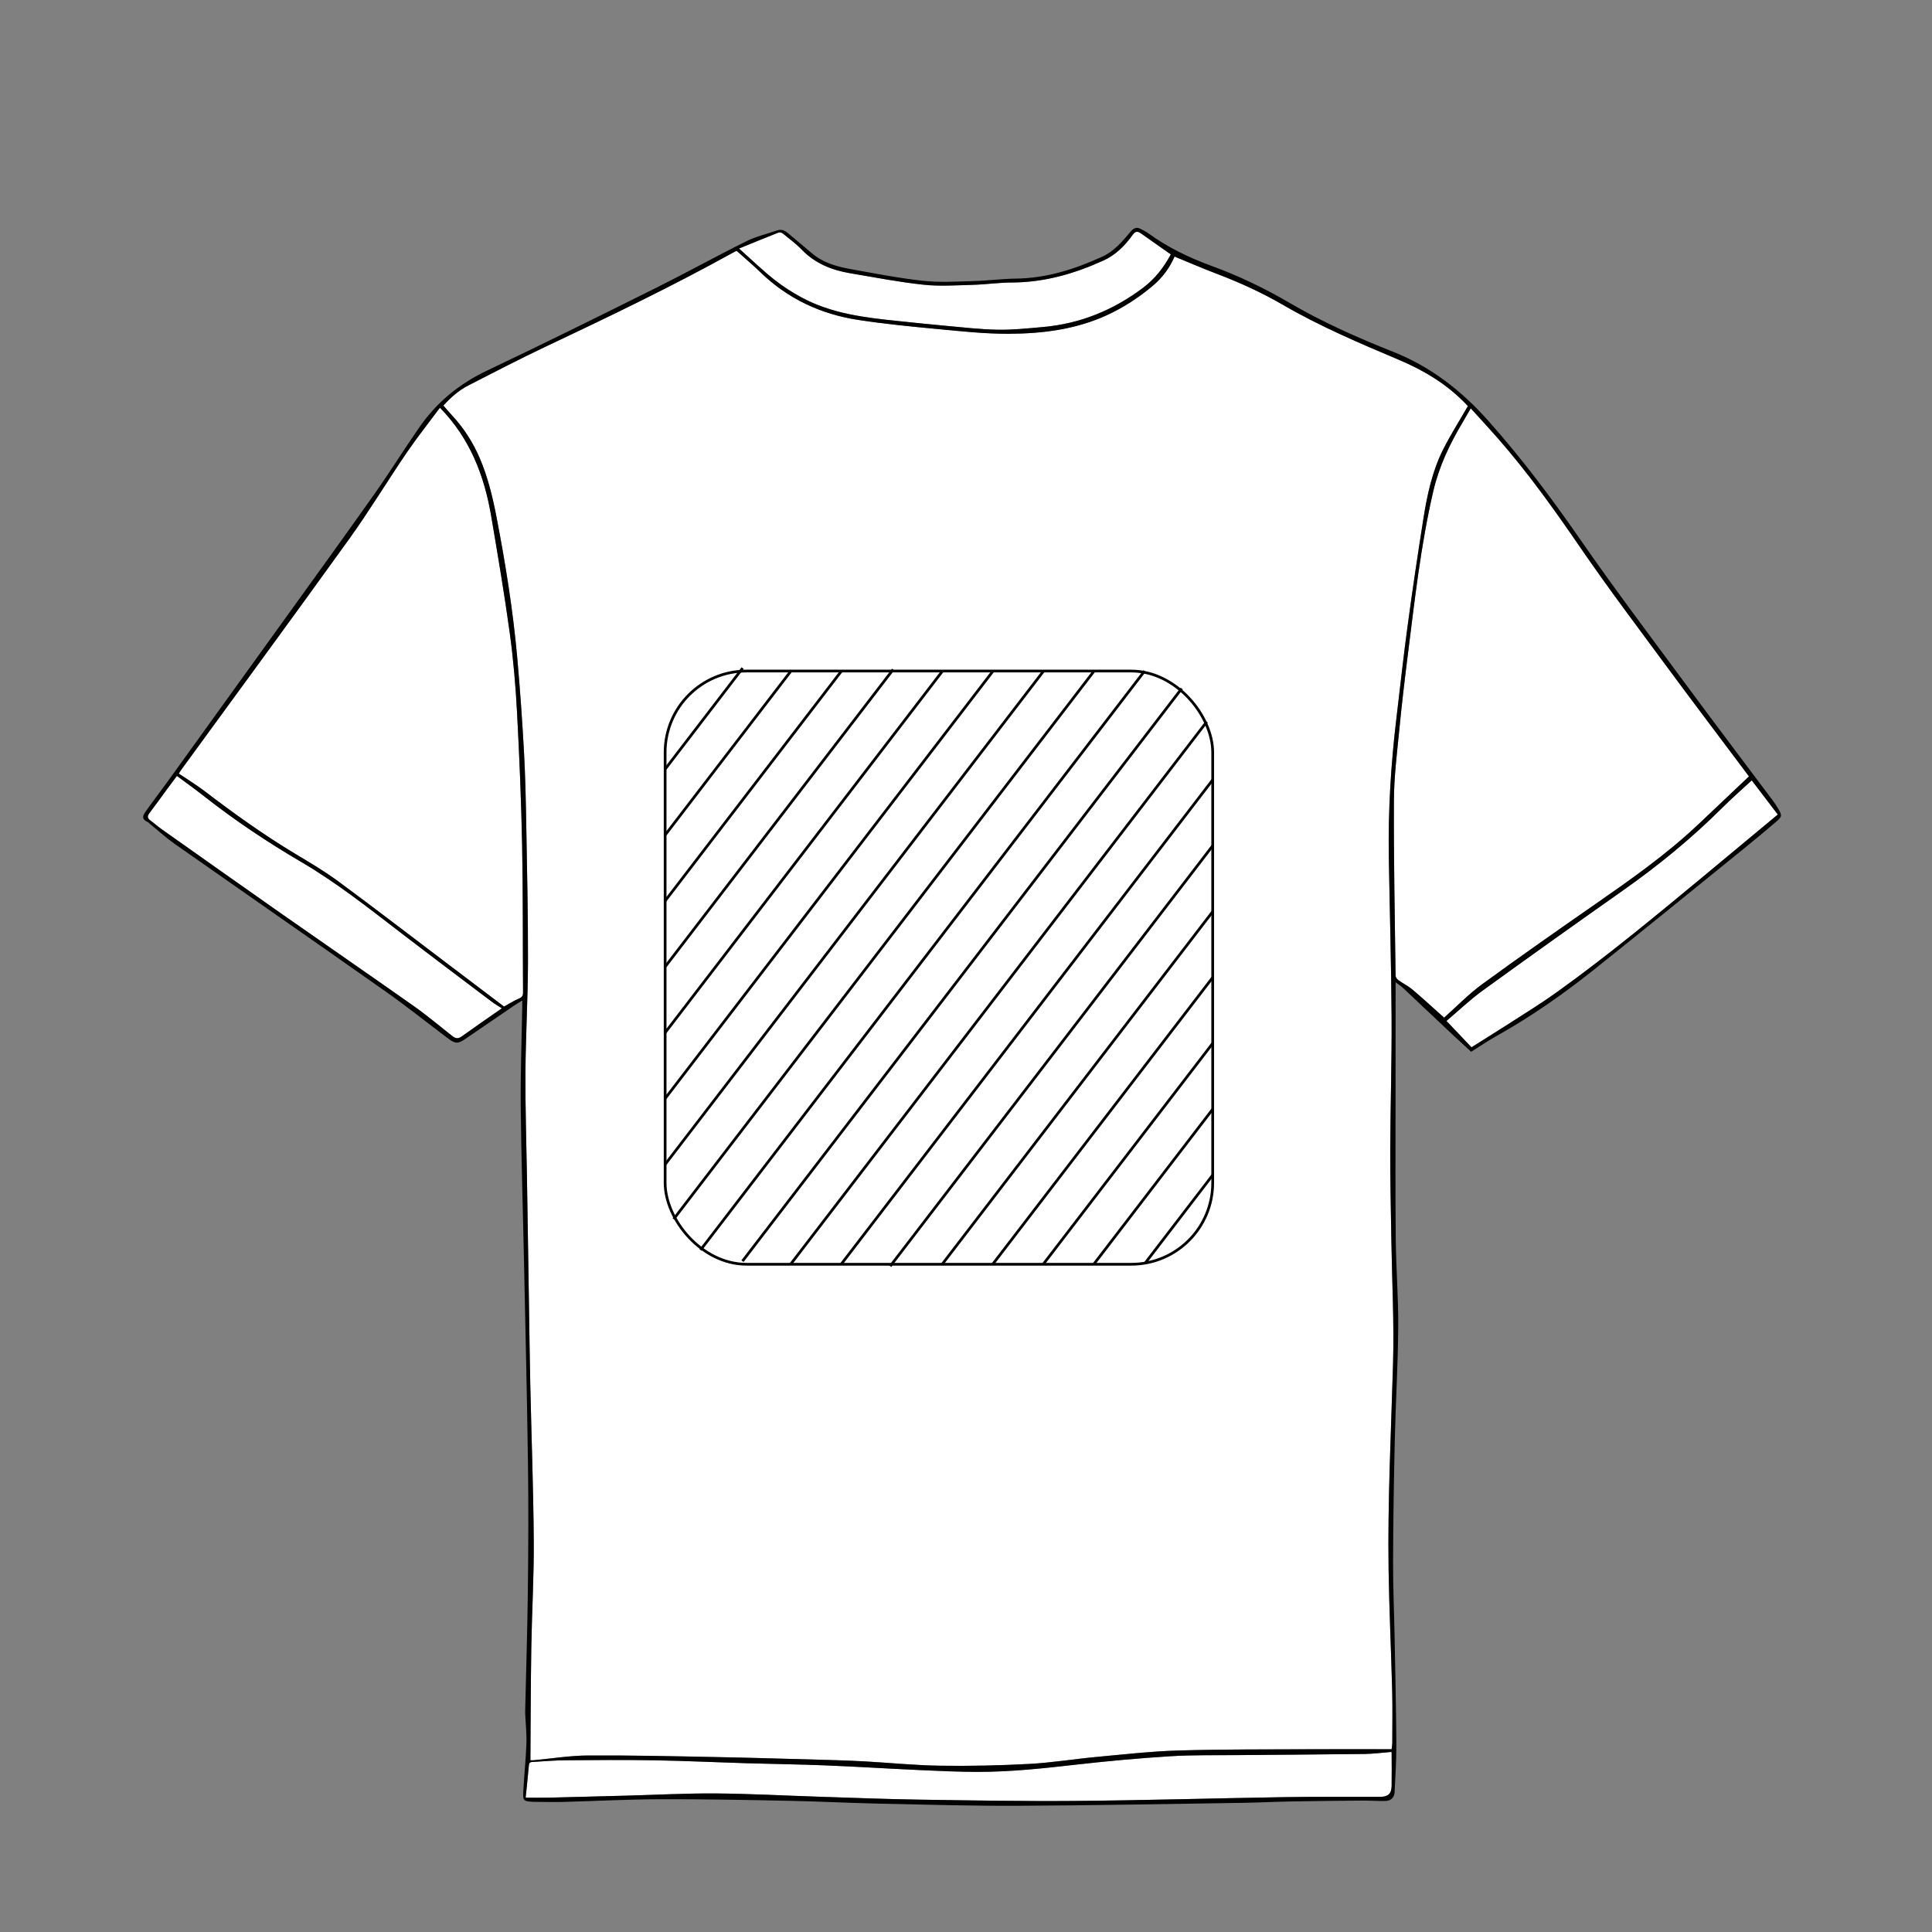
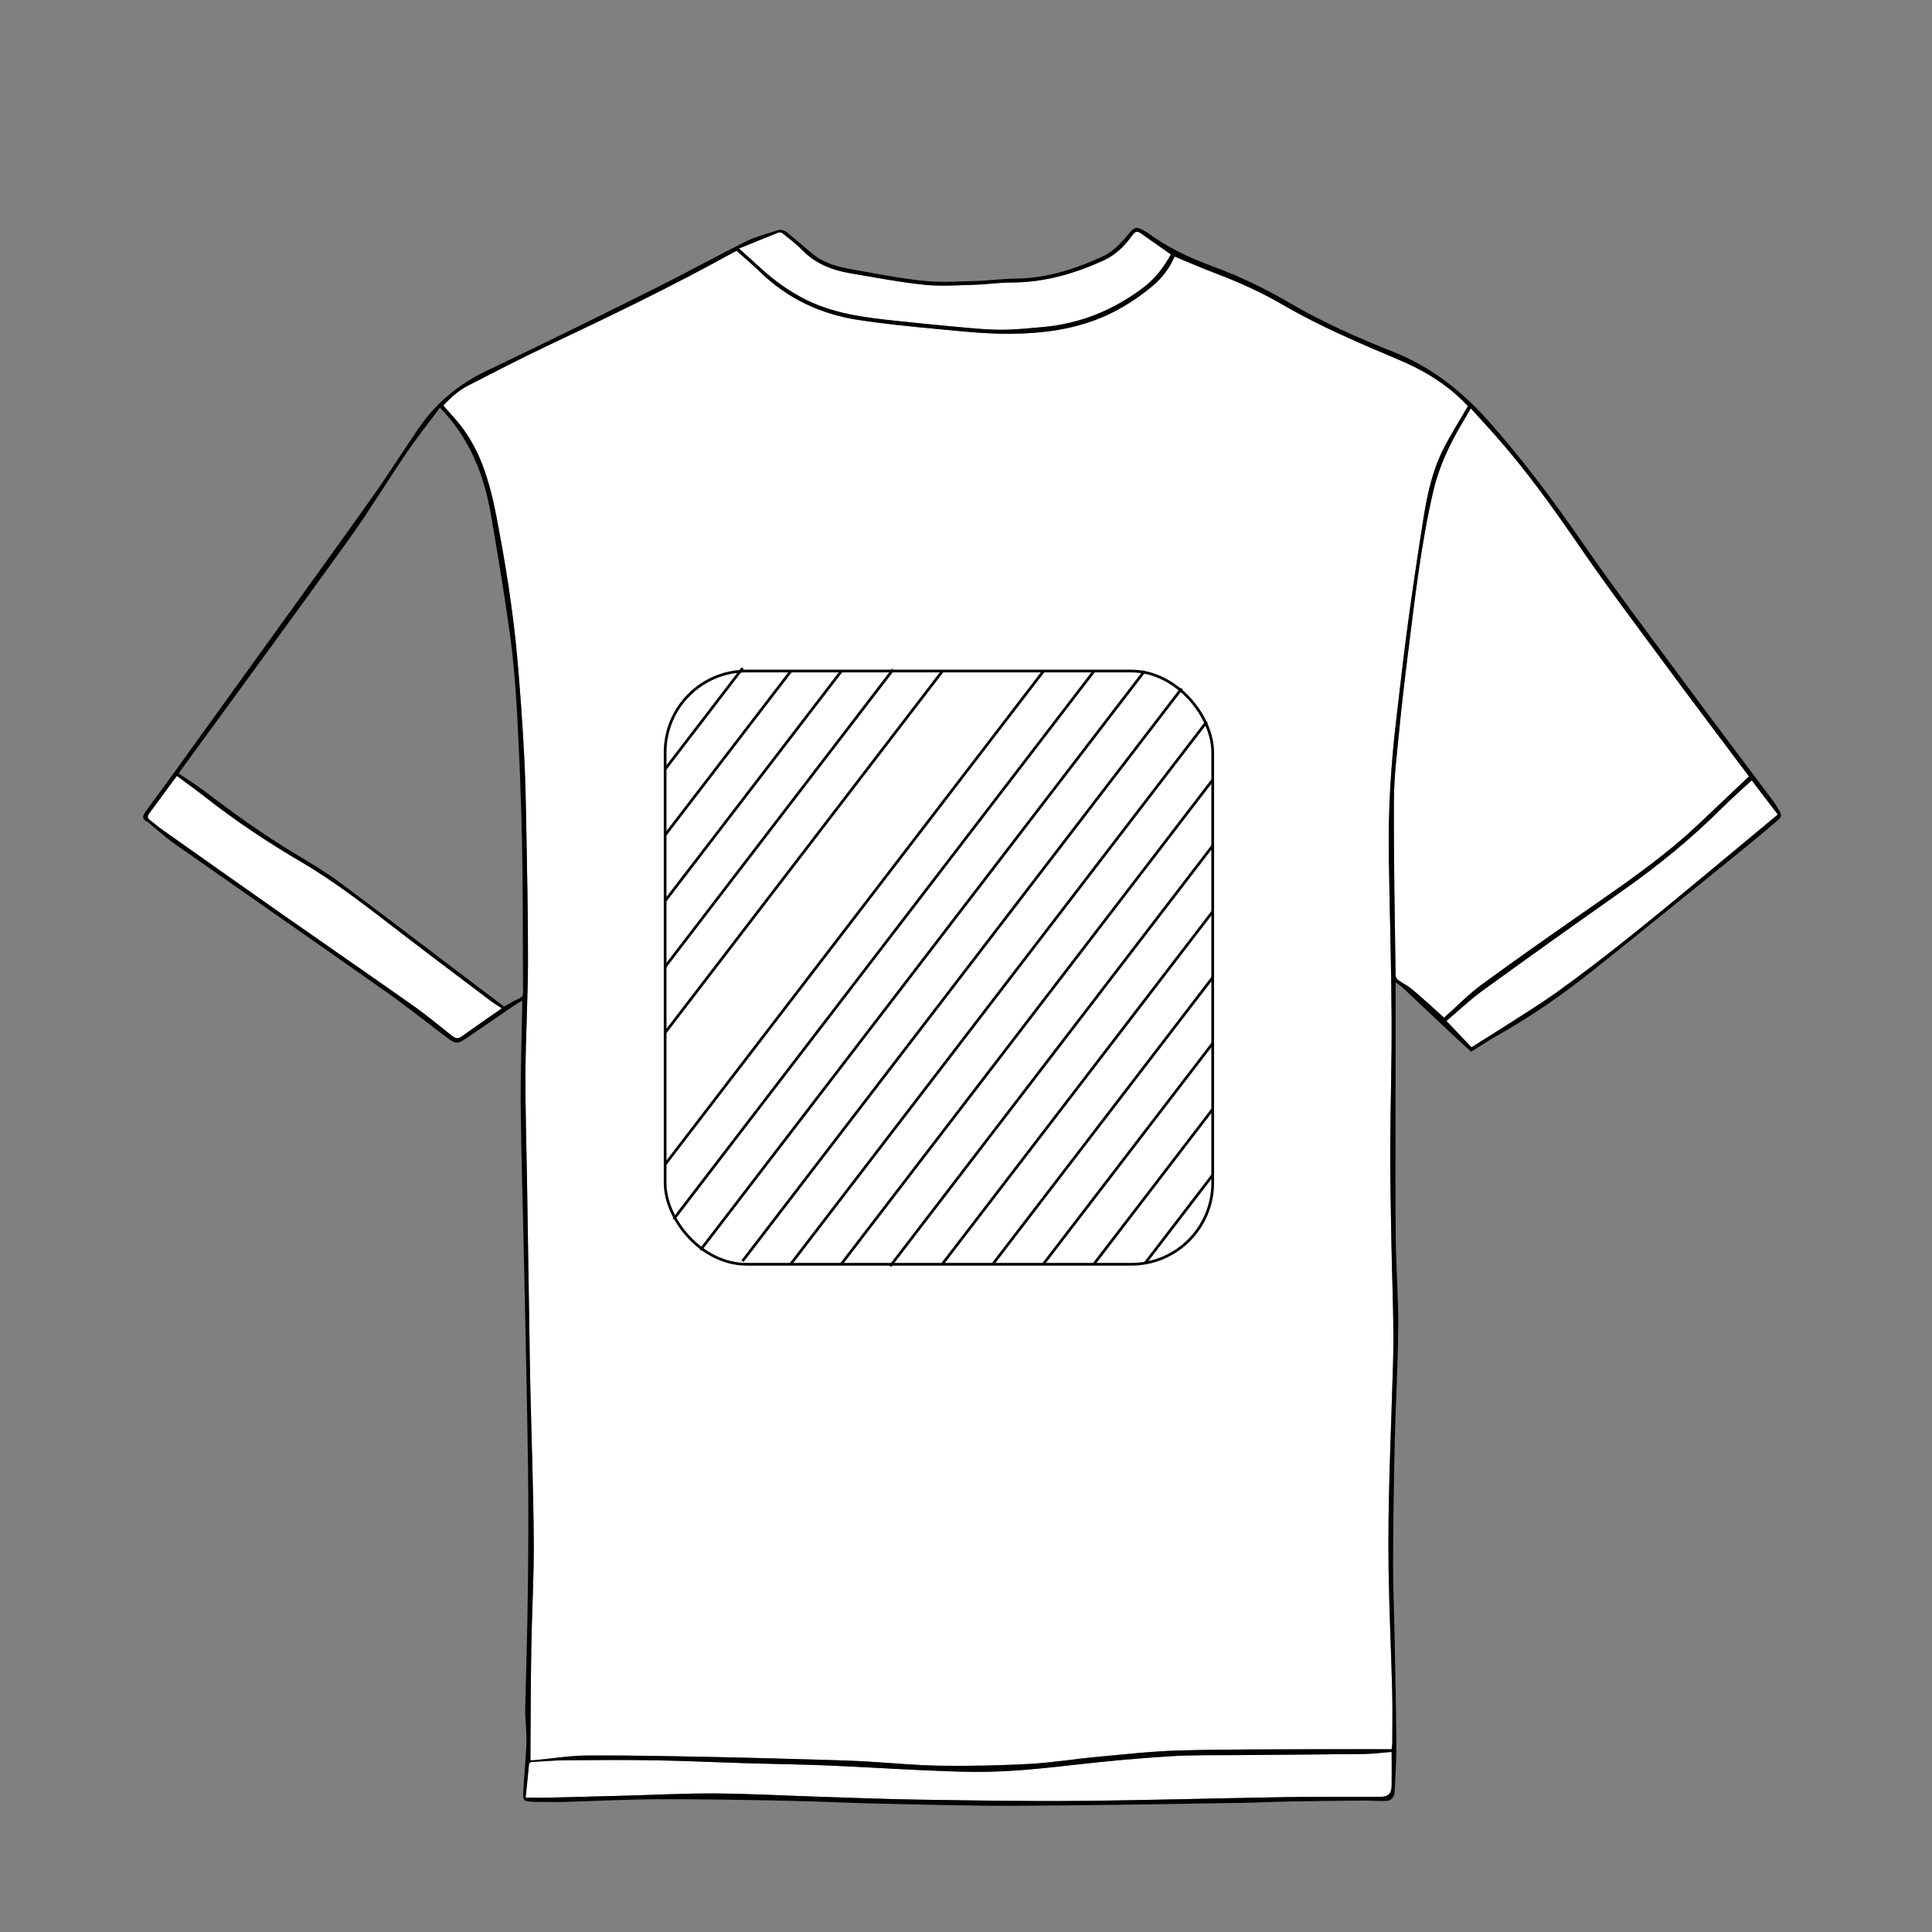
<svg xmlns="http://www.w3.org/2000/svg" version="1.1" viewBox="0 0 708.66 708.66">
  <rect x="0" y="0" width="708.66" height="708.66" fill="#808080" stroke="none" />
  <defs>
    <style>
      .cls-1 {
        fill: #fff;
      }

      .cls-2 {
        fill: none;
        stroke: #000;
        stroke-miterlimit: 10;
      }
    </style>
  </defs>
  <g>
    <g id="fond">
      <g>
        <path class="cls-1" d="M529.7,373.29c-3.66-3.26-7.54-6.84-11.56-10.26-1.6-1.36-3.56-2.3-5.27-3.54-.48-.35-.97-1.07-.98-1.62-.27-21.44-.71-42.88-.61-64.31.04-8.65,1.14-17.3,1.98-25.93.86-8.86,1.89-17.72,3.01-26.55,2.58-20.37,4.79-40.8,9.44-60.85,2.09-9.02,5.99-17.27,10.7-25.17.99-1.66,1.94-3.35,3.06-5.29,3.44,3.8,6.82,7.44,10.09,11.18,10.9,12.45,20.48,25.86,29.83,39.5,10.47,15.26,21.64,30.04,32.63,44.93,9.44,12.8,19.06,25.47,28.6,38.2.4.53.78,1.08.88,1.22-6.34,6-12.56,11.94-18.83,17.83-11.5,10.81-24.35,19.86-37.27,28.84-14.01,9.73-27.99,19.5-41.76,29.55-4.97,3.62-9.29,8.13-13.95,12.27Z" />
-         <path class="cls-1" d="M161.37,149.55c11.04,11.27,16.29,24.94,18.81,39.79,2.42,14.27,4.85,28.54,6.81,42.87,1.32,9.66,2.15,19.4,2.67,29.14.86,16.18,1.53,32.38,1.86,48.58.36,18.03.23,36.07.34,54.11,0,1.2-.34,1.76-1.52,2.25-1.93.81-3.72,1.98-5.44,2.93-6.81-5.15-13.58-10.27-20.35-15.4-13.46-10.18-26.83-20.47-40.41-30.49-5.06-3.74-10.53-6.96-15.93-10.2-11.52-6.92-22.41-14.72-33.07-22.87-3.02-2.31-6.28-4.29-9.57-6.52.2-.31.54-.86.91-1.37,20.55-28.21,41.23-56.33,61.6-84.66,7.43-10.34,14.03-21.27,21.2-31.8,3.85-5.65,8.13-11.01,12.1-16.35Z" />
        <path class="cls-1" d="M192.81,659.39c.41-4.01.86-7.98,1.2-11.95.1-1.18.84-1.14,1.64-1.18,3.88-.21,7.75-.57,11.63-.6,10.93-.08,21.86-.18,32.78.01,11.41.2,22.8.75,34.21,1.09,9.53.29,19.06.39,28.58.78,11.51.47,23.02,1.19,34.53,1.72,7.03.32,14.07.65,21.11.66,12.27.03,24.44-1.32,36.62-2.7,11.38-1.29,22.79-2.33,34.22-3.04,8.17-.51,16.38-.33,24.58-.41,15.55-.15,31.09-.22,46.64-.42,3.19-.04,6.38-.48,9.81-.75-.06-.13.1.06.1.25.02,4.07.08,8.14,0,12.21-.05,2.86-1.32,4-4.14,4.01-11.65.03-23.31-.08-34.96.11-25.44.41-50.87,1.17-76.3,1.39-19.37.17-38.74-.18-58.11-.47-12.2-.18-24.39-.68-36.58-1.07-12.62-.4-25.23-1.11-37.85-1.2-11.04-.08-22.08.52-33.12.82-9.4.25-18.81.51-28.21.73-2.75.06-5.5,0-8.37,0Z" />
        <path class="cls-1" d="M184.07,369.84c-4.95,3.46-9.94,6.9-14.87,10.42-1.35.96-2.34.51-3.42-.34-4.63-3.63-9.13-7.46-13.94-10.84-16.26-11.47-32.65-22.75-48.95-34.17-14.56-10.2-29.06-20.48-43.58-30.74-1.44-1.01-2.75-2.2-4.17-3.24-1.02-.75-1.23-1.48-.42-2.56,2.33-3.1,4.6-6.25,6.89-9.38,1.03-1.4,2.08-2.79,3.27-4.39,3.41,2.54,6.77,4.93,10,7.47,11.32,8.91,23.28,16.87,35.7,24.15,13.03,7.63,24.82,16.99,36.75,26.16,10.93,8.39,21.94,16.66,32.94,24.96,1.2.91,2.52,1.66,3.79,2.49Z" />
-         <path class="cls-1" d="M271.09,91.16c4.94-2.02,9.68-3.97,14.44-5.85.43-.17,1.2.02,1.58.32,2.35,1.91,4.82,3.72,6.91,5.89,4.91,5.11,11.04,7.57,17.82,8.71,8.95,1.51,17.89,3.25,26.91,4.21,5.99.64,12.11.2,18.17.04,4.79-.13,9.56-.85,14.34-.86,11.83-.03,22.85-3.24,33.49-8.06,4.49-2.04,7.86-5.45,10.68-9.38,1.02-1.42,1.84-1.43,3.11-.53,3.6,2.56,7.23,5.09,10.91,7.67-2.52,4.7-5.75,8.91-10.16,12.24-10.97,8.27-23.21,13.23-36.91,14.42-5.49.48-11.01,1.08-16.5.97-6.53-.13-13.05-.9-19.57-1.49-5.61-.5-11.21-1.12-16.81-1.69-12.26-1.26-24.51-2.7-35.58-8.7-3.55-1.93-7-4.16-10.16-6.68-4.26-3.4-8.19-7.21-12.68-11.22Z" />
+         <path class="cls-1" d="M271.09,91.16c4.94-2.02,9.68-3.97,14.44-5.85.43-.17,1.2.02,1.58.32,2.35,1.91,4.82,3.72,6.91,5.89,4.91,5.11,11.04,7.57,17.82,8.71,8.95,1.51,17.89,3.25,26.91,4.21,5.99.64,12.11.2,18.17.04,4.79-.13,9.56-.85,14.34-.86,11.83-.03,22.85-3.24,33.49-8.06,4.49-2.04,7.86-5.45,10.68-9.38,1.02-1.42,1.84-1.43,3.11-.53,3.6,2.56,7.23,5.09,10.91,7.67-2.52,4.7-5.75,8.91-10.16,12.24-10.97,8.27-23.21,13.23-36.91,14.42-5.49.48-11.01,1.08-16.5.97-6.53-.13-13.05-.9-19.57-1.49-5.61-.5-11.21-1.12-16.81-1.69-12.26-1.26-24.51-2.7-35.58-8.7-3.55-1.93-7-4.16-10.16-6.68-4.26-3.4-8.19-7.21-12.68-11.22" />
        <path class="cls-1" d="M510.46,641.6c-9.47,0-18.82-.04-28.16,0-16.64.09-33.29-.01-49.92.46-10.04.29-20.06,1.43-30.08,2.36-8.26.76-16.48,2.13-24.76,2.57-10.9.58-21.83.82-32.74.66-9.27-.14-18.52-1.08-27.78-1.6-4.3-.24-8.61-.38-12.92-.5-14.02-.39-28.03-.82-42.05-1.09-15.47-.3-30.95-.65-46.42-.56-6.64.04-13.27,1.14-19.91,1.74-.47.04-.94,0-1.17,0,.1-13.83.11-27.59.33-41.35.21-12.99.99-25.98.9-38.97-.13-18.94-.84-37.88-1.26-56.82-.2-8.93-.31-17.85-.45-26.78-.26-16.52-.52-33.04-.78-49.56-.2-12.87-.64-25.75-.56-38.62.08-13.6.89-27.2.93-40.8.04-16.7-.34-33.4-.63-50.1-.16-8.92-.33-17.85-.83-26.76-.64-11.5-1.44-23-2.46-34.47-1.56-17.51-4.35-34.86-7.69-52.12-1.39-7.2-3.13-14.32-6.02-21.11-2.52-5.92-5.95-11.25-10.34-15.96-1.03-1.1-1.99-2.26-3.06-3.48,2.72-3,5.63-5.57,9.1-7.35,9.39-4.82,18.75-9.69,28.29-14.2,23.35-11.04,46.63-22.22,69.23-34.76.26-.15.54-.26.95-.45,2.89,2.6,5.91,5.14,8.73,7.87,10.07,9.75,22.19,15.39,35.89,17.48,9.63,1.47,19.35,2.43,29.06,3.34,8.68.82,17.41,1.77,26.11,1.74,12.34-.04,24.58-1.57,35.99-6.81,6.09-2.79,11.69-6.45,16.82-10.76,3.52-2.95,6.24-6.58,8.03-10.75,5.24,2.15,10.29,4.34,15.42,6.29,8.41,3.2,16.56,6.9,24.34,11.42,13.61,7.91,28.07,14.04,42.53,20.16,9.05,3.83,17.31,8.76,24.21,15.82.46.47.91.95,1.1,1.15-3.09,5.36-6.28,10.39-8.96,15.67-4.05,7.97-5.94,16.65-7.33,25.4-2.07,13.04-4.01,26.1-5.78,39.19-1.55,11.4-2.79,22.85-4.16,34.28-2.02,16.89-3.06,33.83-2.78,50.85.33,19.62.91,39.23,1.02,58.84.09,16.09-.43,32.19-.49,48.28-.04,10.93.23,21.86.39,32.79.23,15.36,1.07,30.74.63,46.07-.72,25.13-2.01,50.24-1.63,75.39.22,14.87.94,29.73,1.32,44.6.16,6.37.04,12.75.03,19.13,0,.54-.11,1.08-.23,2.15Z" />
        <path class="cls-1" d="M642.53,286.24c3.27,4.29,6.39,8.38,9.56,12.54-9.11,7.57-18.28,15.23-27.48,22.85-17.59,14.56-35.17,29.13-53.75,42.44-5.37,3.85-11.01,7.32-16.57,10.9-4.78,3.08-9.61,6.07-14.55,9.19-2.85-3-5.89-6.2-9.18-9.67,4.47-3.78,8.64-7.78,13.27-11.14,17.05-12.36,34.21-24.57,51.43-36.7,12.99-9.15,25.24-19.15,36.49-30.38,3.43-3.43,7.1-6.62,10.77-10.02Z" />
      </g>
    </g>
    <g id="tracés">
      <path d="M539.61,385.78c-2.27-2.08-4.55-4.15-6.8-6.26-6.06-5.7-12.09-11.42-18.15-17.11-.74-.7-1.61-1.25-2.75-2.13,0,2.23,0,4.13,0,6.03,0,12.63-.02,25.26-.02,37.89,0,16.7-.11,33.41.07,50.11.11,10.87.99,21.73.91,32.59-.1,13.78-.94,27.54-1.26,41.32-.35,14.94-.58,29.88-.63,44.82-.03,9.23.4,18.46.57,27.69.25,12.99.55,25.98.63,38.98.04,5.88-.36,11.77-.64,17.65-.09,1.9-1.34,3.18-3.24,3.23-2.85.08-5.7-.16-8.55-.14-8.8.07-17.6.17-26.4.33-5.95.11-11.89.42-17.84.51-27.26.4-54.53.94-81.79,1.07-17.06.08-34.13-.42-51.19-.78-10.98-.24-21.96-.82-32.94-1.04-15.78-.32-31.57-.64-47.35-.59-11.89.04-23.78.68-35.67,1-3.39.09-6.79-.01-10.19-.03-.3,0-.61,0-.91-.02-3.41-.19-3.69-.33-3.53-3.67.29-5.87.93-11.73,1.15-17.6.13-3.48-.26-6.98-.42-10.47-.03-.61-.05-1.21-.03-1.82.34-14.69.81-29.38.98-44.08.18-15.42.26-30.85.04-46.28-.34-24.84-.94-49.67-1.46-74.51-.39-18.82-1-37.65-1.19-56.47-.12-12.32.35-24.66.55-36.98,0-.58,0-1.16,0-2.03-1.11.69-1.99,1.19-2.83,1.76-6.07,4.13-12.13,8.25-18.18,12.41-2.58,1.77-3.57,1.74-6.33-.35-7.65-5.78-15.16-11.77-23-17.29-25.65-18.07-51.44-35.95-77.12-53.97-3.22-2.26-6.14-4.94-9.2-7.43-.19-.15-.33-.39-.54-.49-2.07-.97-2.41-1.86-1-3.87,2.5-3.58,5.2-7.03,7.75-10.57,14.42-19.99,28.84-39.98,43.24-59.99,11.03-15.32,22.11-30.6,33-46.01,5.7-8.08,10.92-16.5,16.57-24.61,6.34-9.09,14.59-15.84,24.71-20.64,20.7-9.82,41.24-20.01,61.76-30.22,11.18-5.57,22.11-11.63,33.29-17.19,3.59-1.79,7.6-2.72,11.43-4.03,1.56-.53,2.82.09,4,1.09,2.87,2.43,5.78,4.81,8.64,7.26,4.23,3.62,9.38,4.99,14.65,5.93,8.7,1.55,17.4,3.27,26.17,4.22,6.11.66,12.36.27,18.54.1,5.21-.14,10.41-.85,15.62-.91,11.23-.14,21.58-3.48,31.64-8.07,4.4-2.01,7.39-5.66,10.41-9.23,1.13-1.34,2.24-1.68,3.74-.86.9.5,1.86.92,2.68,1.53,7.16,5.24,15.09,9.01,23.37,12.04,9.94,3.64,19.42,8.2,28.55,13.55,12.12,7.09,24.95,12.75,37.96,17.92,13.91,5.53,25.15,14.38,34.98,25.44,12.21,13.73,23.18,28.36,33.64,43.46,12.51,18.06,25.77,35.59,38.83,53.27,10.46,14.16,21.1,28.19,31.65,42.29.8,1.07,1.54,2.18,2.21,3.34,1.29,2.24,1.25,2.73-.76,4.43-3.98,3.39-7.98,6.74-12.04,10.03-18.26,14.79-36.48,29.63-54.85,44.29-11.35,9.06-23.24,17.36-35.94,24.46-3.01,1.68-5.87,3.64-9.19,5.71ZM510.46,641.6c.12-1.08.23-1.61.23-2.15,0-6.38.13-12.76-.03-19.13-.38-14.87-1.1-29.73-1.32-44.6-.37-25.15.91-50.26,1.63-75.39.44-15.34-.39-30.72-.63-46.07-.17-10.93-.43-21.86-.39-32.79.06-16.09.59-32.19.49-48.28-.12-19.62-.7-39.23-1.02-58.84-.28-17.01.76-33.96,2.78-50.85,1.37-11.43,2.61-22.87,4.16-34.28,1.77-13.08,3.71-26.15,5.78-39.19,1.39-8.75,3.29-17.44,7.33-25.4,2.68-5.28,5.87-10.31,8.96-15.67-.2-.21-.64-.68-1.1-1.15-6.9-7.06-15.16-12-24.21-15.82-14.46-6.11-28.92-12.25-42.53-20.16-7.78-4.52-15.93-8.22-24.34-11.42-5.14-1.95-10.18-4.14-15.42-6.29-1.8,4.17-4.51,7.79-8.03,10.75-5.13,4.31-10.73,7.96-16.82,10.76-11.42,5.23-23.65,6.76-35.99,6.81-8.7.03-17.42-.92-26.11-1.74-9.71-.91-19.43-1.87-29.06-3.34-13.7-2.09-25.82-7.73-35.89-17.48-2.83-2.74-5.84-5.27-8.73-7.87-.4.19-.69.31-.95.45-22.6,12.54-45.88,23.72-69.23,34.76-9.53,4.51-18.9,9.38-28.29,14.2-3.47,1.78-6.38,4.35-9.1,7.35,1.07,1.22,2.04,2.38,3.06,3.48,4.39,4.71,7.82,10.03,10.34,15.96,2.88,6.79,4.62,13.91,6.02,21.11,3.34,17.26,6.13,34.6,7.69,52.12,1.02,11.47,1.83,22.97,2.46,34.47.49,8.91.67,17.84.83,26.76.29,16.7.67,33.4.63,50.1-.04,13.6-.85,27.2-.93,40.8-.08,12.87.36,25.75.56,38.62.26,16.52.52,33.04.78,49.56.14,8.93.25,17.85.45,26.78.42,18.94,1.13,37.88,1.26,56.82.09,12.99-.69,25.98-.9,38.97-.22,13.76-.23,27.52-.33,41.35.23,0,.7.04,1.17,0,6.64-.61,13.27-1.7,19.91-1.74,15.47-.09,30.95.26,46.42.56,14.02.27,28.03.7,42.05,1.09,4.31.12,8.61.26,12.92.5,9.26.52,18.51,1.46,27.78,1.6,10.91.16,21.84-.07,32.74-.66,8.27-.44,16.5-1.81,24.76-2.57,10.02-.92,20.04-2.07,30.08-2.36,16.63-.48,33.28-.37,49.92-.46,9.34-.05,18.69,0,28.16,0ZM529.7,373.29c4.66-4.14,8.98-8.64,13.95-12.27,13.77-10.05,27.76-19.83,41.76-29.55,12.92-8.98,25.77-18.03,37.27-28.84,6.26-5.89,12.49-11.83,18.83-17.83-.1-.14-.48-.69-.88-1.22-9.54-12.73-19.16-25.4-28.6-38.2-10.99-14.89-22.17-29.67-32.63-44.93-9.35-13.64-18.93-27.05-29.83-39.5-3.27-3.74-6.66-7.38-10.09-11.18-1.12,1.94-2.07,3.62-3.06,5.29-4.72,7.9-8.61,16.15-10.7,25.17-4.66,20.05-6.86,40.48-9.44,60.85-1.12,8.84-2.15,17.69-3.01,26.55-.84,8.63-1.94,17.28-1.98,25.93-.1,21.44.34,42.88.61,64.31,0,.55.5,1.27.98,1.62,1.72,1.24,3.67,2.18,5.27,3.54,4.02,3.41,7.9,6.99,11.56,10.26ZM161.37,149.55c-3.97,5.34-8.24,10.7-12.1,16.35-7.18,10.53-13.77,21.46-21.2,31.8-20.37,28.34-41.05,56.46-61.6,84.66-.38.52-.71,1.07-.91,1.37,3.29,2.23,6.55,4.22,9.57,6.52,10.67,8.15,21.55,15.95,33.07,22.87,5.41,3.25,10.87,6.47,15.93,10.2,13.58,10.02,26.95,20.31,40.41,30.49,6.77,5.12,13.54,10.25,20.35,15.4,1.73-.95,3.51-2.13,5.44-2.93,1.18-.49,1.53-1.06,1.52-2.25-.12-18.04.01-36.08-.34-54.11-.32-16.2-.99-32.4-1.86-48.58-.52-9.74-1.34-19.48-2.67-29.14-1.97-14.33-4.39-28.61-6.81-42.87-2.52-14.86-7.77-28.52-18.81-39.79ZM192.81,659.39c2.87,0,5.62.05,8.37,0,9.41-.22,18.81-.48,28.21-.73,11.04-.29,22.08-.89,33.12-.82,12.62.09,25.23.8,37.85,1.2,12.19.39,24.39.88,36.58,1.07,19.37.29,38.74.64,58.11.47,25.44-.22,50.87-.98,76.3-1.39,11.65-.19,23.31-.08,34.96-.11,2.82,0,4.09-1.14,4.14-4.01.07-4.07.01-8.14,0-12.21,0-.19-.16-.38-.1-.25-3.43.27-6.62.71-9.81.75-15.54.2-31.09.27-46.64.42-8.2.08-16.41-.1-24.58.41-11.43.71-22.84,1.75-34.22,3.04-12.18,1.38-24.35,2.73-36.62,2.7-7.04-.01-14.07-.34-21.11-.66-11.51-.52-23.02-1.25-34.53-1.72-9.52-.39-19.05-.49-28.58-.78-11.4-.35-22.8-.89-34.21-1.09-10.93-.19-21.86-.1-32.78-.01-3.88.03-7.76.39-11.63.6-.8.04-1.54,0-1.64,1.18-.35,3.97-.79,7.93-1.2,11.95ZM184.07,369.84c-1.27-.83-2.59-1.58-3.79-2.49-10.99-8.3-22.01-16.57-32.94-24.96-11.94-9.16-23.73-18.52-36.75-26.16-12.42-7.28-24.38-15.24-35.7-24.15-3.23-2.54-6.59-4.93-10-7.47-1.19,1.6-2.24,2.99-3.27,4.39-2.3,3.13-4.56,6.28-6.89,9.38-.81,1.08-.61,1.8.42,2.56,1.42,1.04,2.73,2.22,4.17,3.24,14.52,10.26,29.02,20.54,43.58,30.74,16.3,11.42,32.69,22.7,48.95,34.17,4.8,3.39,9.3,7.21,13.94,10.84,1.08.85,2.07,1.3,3.42.34,4.93-3.52,9.92-6.96,14.87-10.42ZM271.09,91.16c4.49,4.01,8.42,7.82,12.68,11.22,3.16,2.52,6.6,4.76,10.16,6.68,11.07,6,23.31,7.45,35.58,8.7,5.6.57,11.2,1.19,16.81,1.69,6.52.58,13.04,1.36,19.57,1.49,5.49.11,11.01-.5,16.5-.97,13.7-1.19,25.94-6.15,36.91-14.42,4.41-3.32,7.64-7.54,10.16-12.24-3.68-2.58-7.31-5.11-10.91-7.67-1.26-.9-2.09-.89-3.11.53-2.82,3.93-6.19,7.34-10.68,9.38-10.64,4.83-21.66,8.03-33.49,8.06-4.78.01-9.56.73-14.34.86-6.06.17-12.18.6-18.17-.04-9.02-.96-17.96-2.7-26.91-4.21-6.77-1.14-12.91-3.6-17.82-8.71-2.09-2.17-4.56-3.98-6.91-5.89-.38-.31-1.15-.49-1.58-.32-4.77,1.88-9.5,3.83-14.44,5.85ZM642.53,286.24c-3.67,3.4-7.33,6.6-10.77,10.02-11.25,11.23-23.5,21.23-36.49,30.38-17.22,12.13-34.38,24.34-51.43,36.7-4.64,3.36-8.81,7.36-13.27,11.14,3.29,3.47,6.33,6.67,9.18,9.67,4.94-3.11,9.77-6.11,14.55-9.19,5.56-3.58,11.2-7.05,16.57-10.9,18.58-13.3,36.15-27.88,53.75-42.44,9.2-7.62,18.37-15.27,27.48-22.85-3.17-4.16-6.29-8.25-9.56-12.54Z" />
    </g>
    <g id="logo">
      <g>
        <rect class="cls-2" x="243.97" y="246.14" width="200.85" height="217.59" rx="29.85" ry="29.85" />
        <line class="cls-2" x1="243.97" y1="282.12" x2="272.41" y2="245.05" />
        <line class="cls-2" x1="243.97" y1="306.28" x2="290.11" y2="246.14" />
        <line class="cls-2" x1="243.97" y1="330.44" x2="308.64" y2="246.14" />
        <line class="cls-2" x1="243.82" y1="354.81" x2="327.6" y2="245.58" />
        <line class="cls-2" x1="243.9" y1="378.87" x2="345.54" y2="246.36" />
-         <line class="cls-2" x1="243.9" y1="403.03" x2="364.24" y2="246.14" />
        <line class="cls-2" x1="243.9" y1="427.19" x2="382.77" y2="246.14" />
        <line class="cls-2" x1="247.1" y1="447.17" x2="401.3" y2="246.14" />
        <line class="cls-2" x1="256.95" y1="458.5" x2="419.83" y2="246.14" />
        <line class="cls-2" x1="272.34" y1="462.59" x2="433.45" y2="252.55" />
        <line class="cls-2" x1="290" y1="463.73" x2="442.63" y2="264.74" />
        <line class="cls-2" x1="308.54" y1="463.73" x2="444.83" y2="286.04" />
        <line class="cls-2" x1="326.53" y1="464.43" x2="444.83" y2="310.2" />
        <line class="cls-2" x1="345.47" y1="463.89" x2="444.83" y2="334.36" />
        <line class="cls-2" x1="364.13" y1="463.73" x2="444.83" y2="358.52" />
        <line class="cls-2" x1="382.66" y1="463.73" x2="444.83" y2="382.68" />
        <line class="cls-2" x1="401.2" y1="463.73" x2="444.83" y2="406.84" />
        <line class="cls-2" x1="420.06" y1="463.29" x2="444.85" y2="430.97" />
      </g>
    </g>
  </g>
</svg>